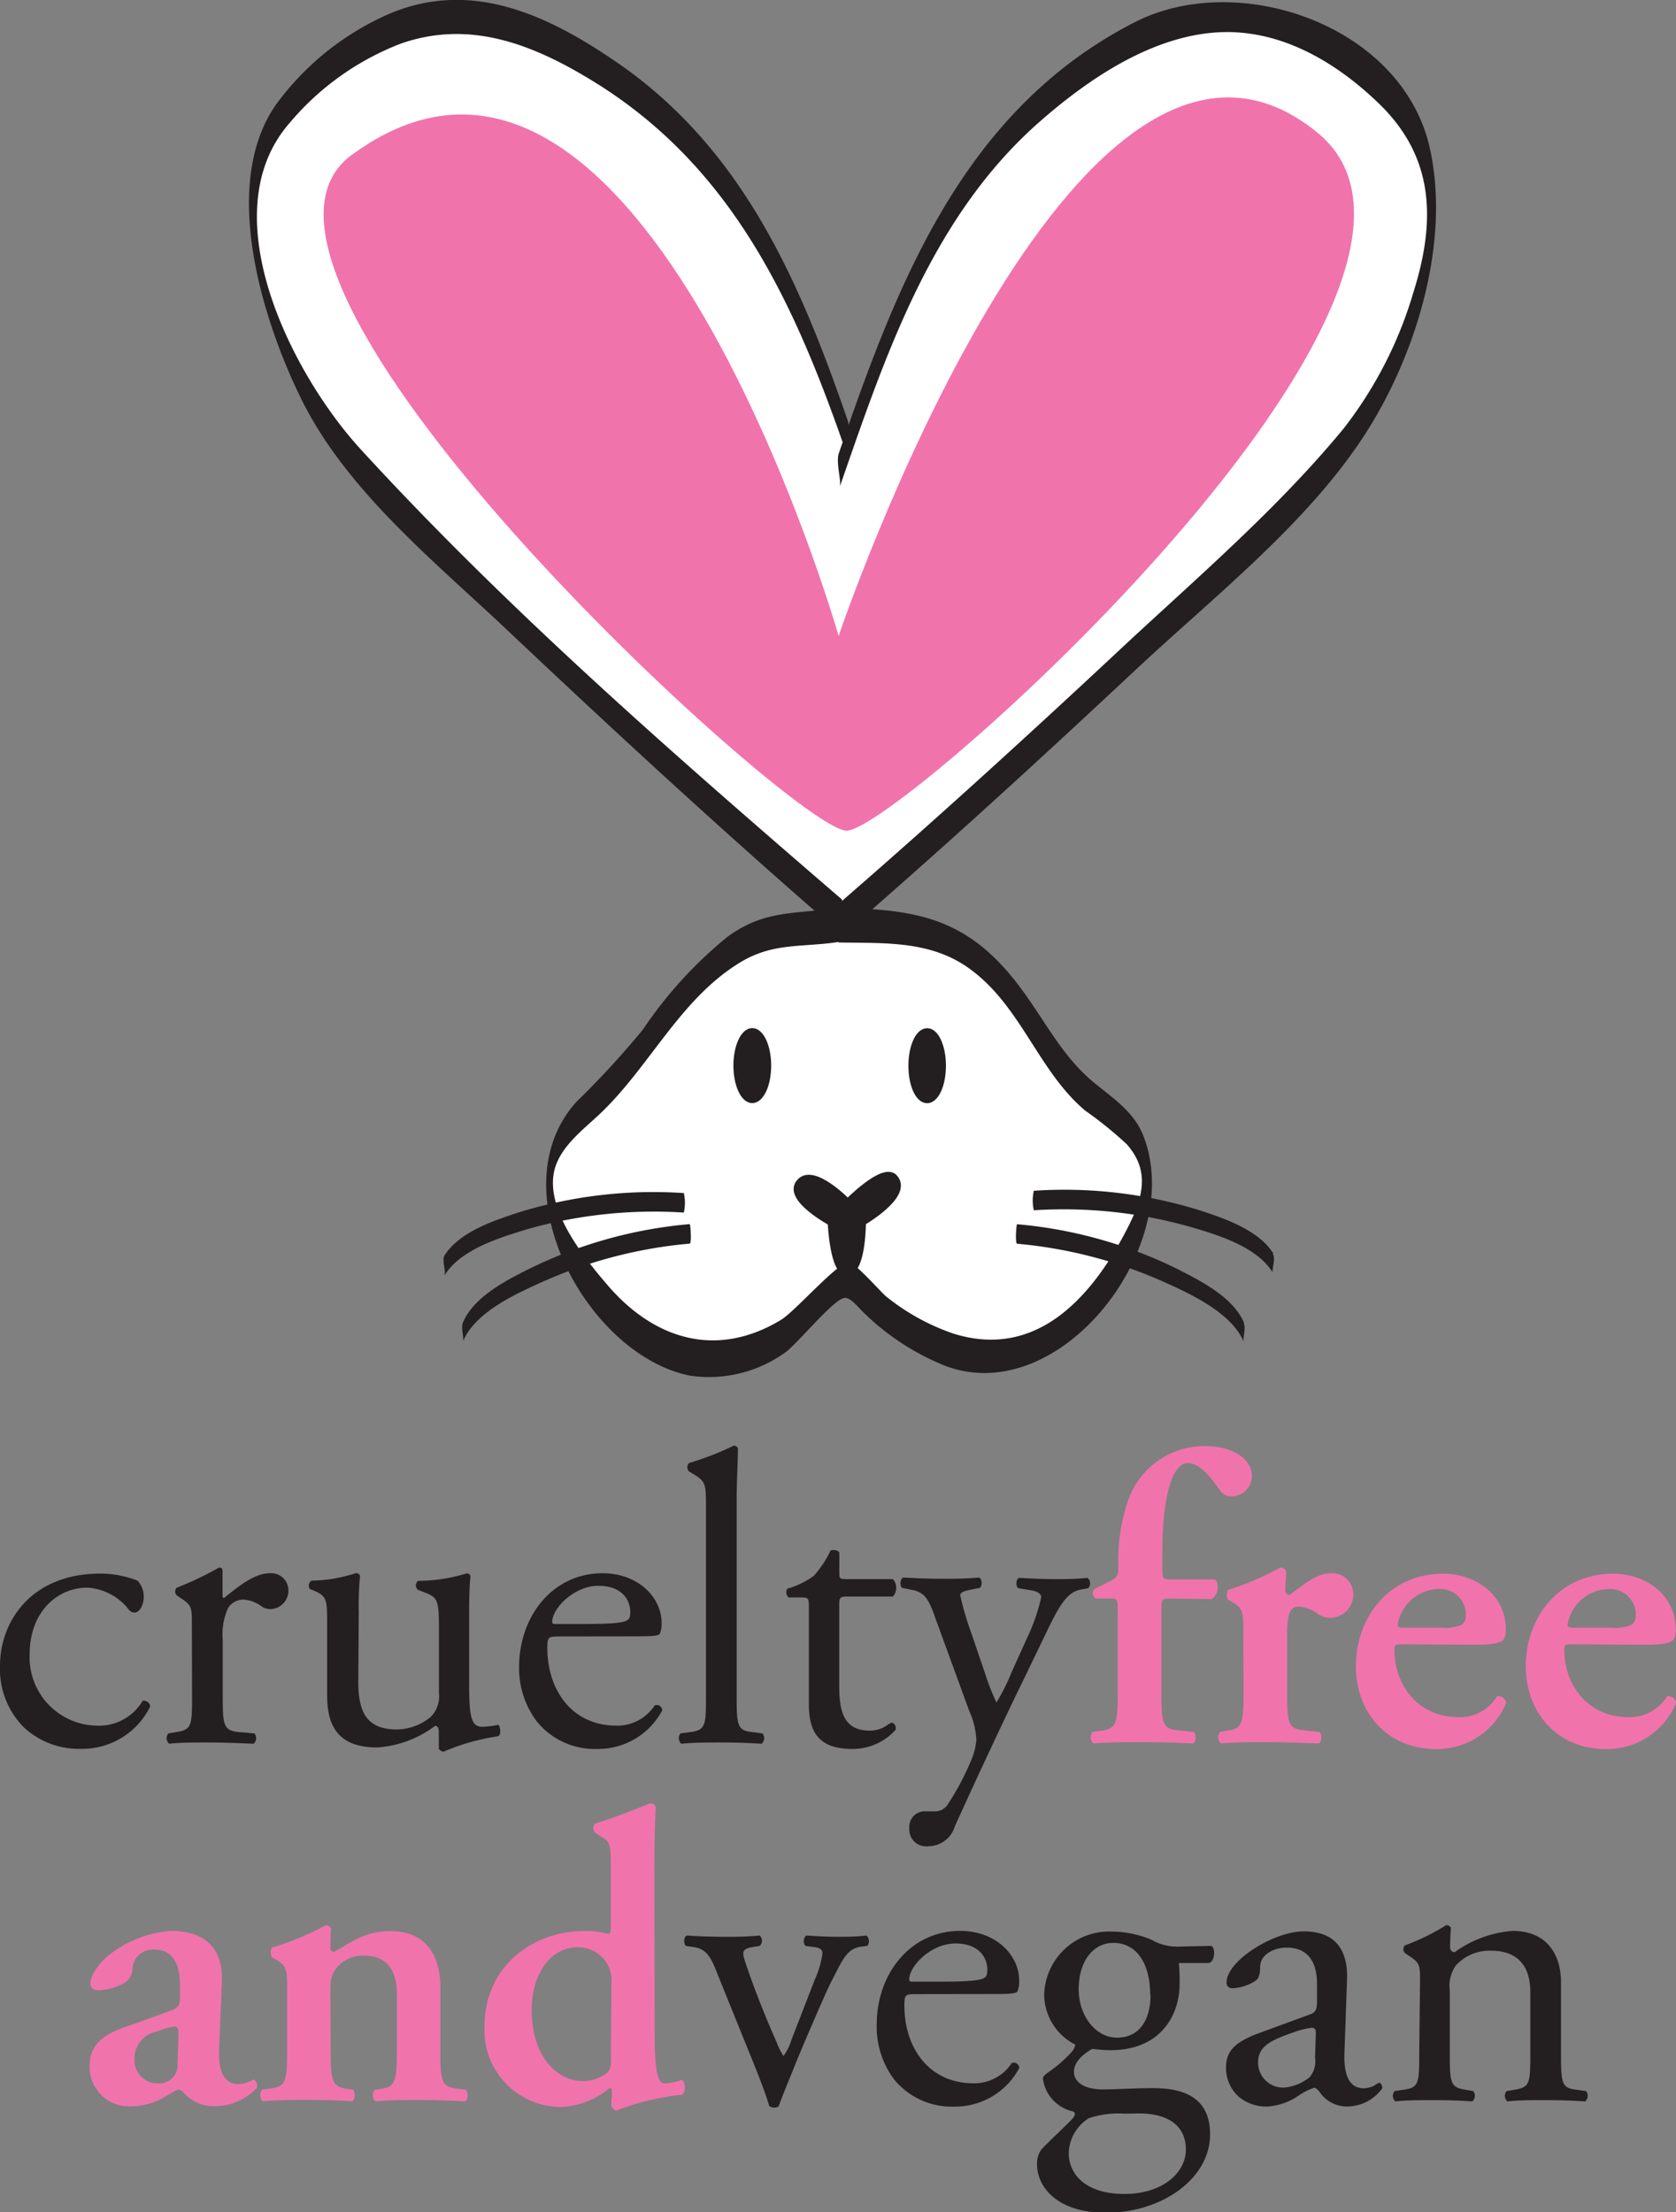
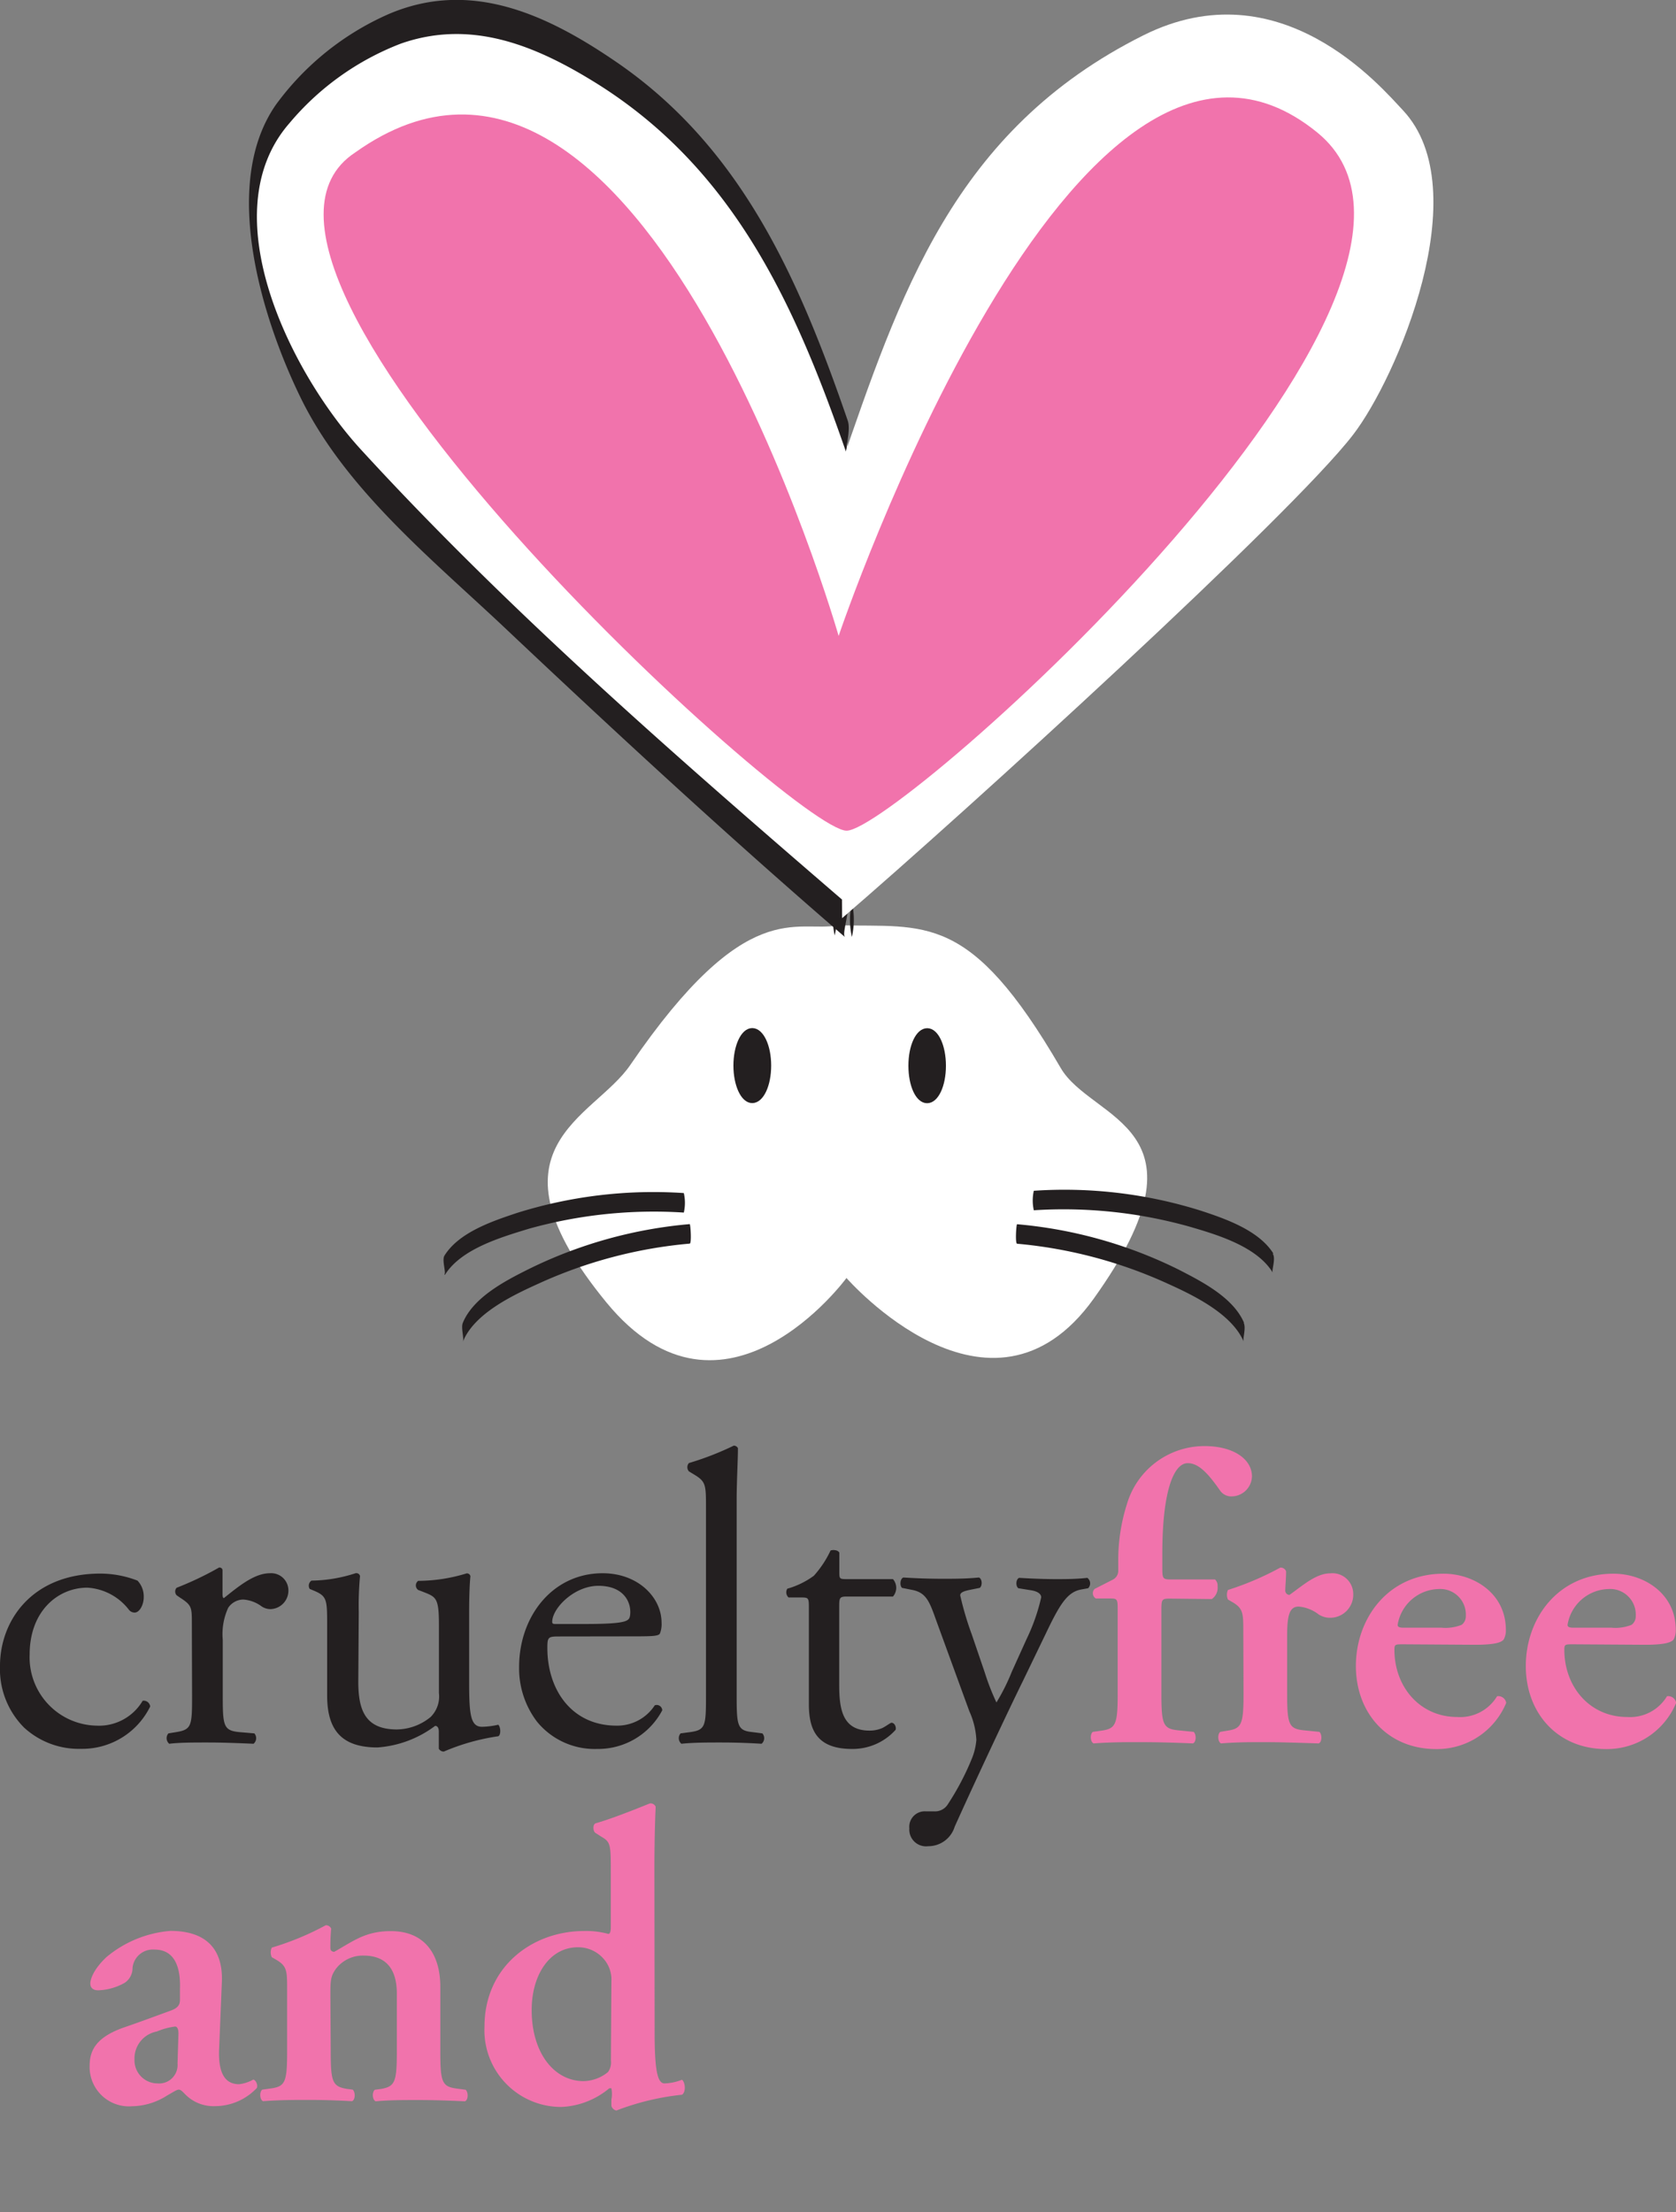
<svg xmlns="http://www.w3.org/2000/svg" viewBox="0 0 145.29 191.74">
  <rect x="0" y="0" width="145.29" height="191.74" fill="#808080" stroke="none" />
  <path d="M11.92 137a2 2 0 01.54 1.44c0 .65-.36 1.33-.79 1.33a.63.63 0 01-.5-.25 4.91 4.91 0 00-3.6-1.91c-2.52 0-5 2-5 5.8a5.92 5.92 0 005.8 6.16 4.39 4.39 0 004-2.16.57.57 0 01.65.5 6.56 6.56 0 01-6 3.67 7 7 0 01-4.93-1.84A7.17 7.17 0 010 144.39c0-3.89 2.74-8 8.71-8a9 9 0 013.21.61zM16.63 140.72c0-1.4 0-1.58-1-2.23l-.32-.22a.49.49 0 010-.65 27.94 27.94 0 003.69-1.76c.18 0 .29.11.29.25v2.09q0 .27.11.32c1.26-1 2.63-2.16 4-2.16a1.49 1.49 0 011.6 1.45 1.6 1.6 0 01-1.55 1.66 1.38 1.38 0 01-.79-.25 3 3 0 00-1.58-.58 1.6 1.6 0 00-1.3.72 5.47 5.47 0 00-.47 2.77V147c0 2.59.07 3 1.44 3.13l1.3.11a.63.63 0 01-.07.9c-1.69-.07-2.74-.11-4-.11s-2.38 0-3.31.11a.63.63 0 01-.07-.9l.68-.11c1.33-.22 1.37-.54 1.37-3.13zM31.06 145.76c0 2.48.61 4.14 3.35 4.14a4.71 4.71 0 002.92-1.08 2.51 2.51 0 00.72-2.09v-5.9c0-2.34-.25-2.41-1.33-2.84l-.47-.18a.49.49 0 010-.79 14.39 14.39 0 004.21-.65c.18 0 .29.11.32.25-.07.68-.11 1.8-.11 3.13v6c0 2.84.11 3.92 1.12 3.92a6.8 6.8 0 001.4-.18c.22.18.25.9 0 1a18.7 18.7 0 00-4.72 1.33.5.5 0 01-.43-.25v-1.48c0-.32-.11-.5-.32-.5a9.41 9.41 0 01-5 1.87c-3.17 0-4.36-1.58-4.36-4.5v-6c0-2.27 0-2.59-1.08-3.06l-.43-.18A.53.53 0 0127 137a12.74 12.74 0 003.85-.65c.22 0 .32.11.36.25a27.18 27.18 0 00-.11 3.13zM48.45 141.84c-.94 0-1 .07-1 1 0 3.64 2.12 6.73 6 6.73a3.88 3.88 0 003.31-1.76.48.48 0 01.65.43 6.29 6.29 0 01-5.65 3.35 6.45 6.45 0 01-5.22-2.38A7.64 7.64 0 0145 144.5c0-4.43 2.92-8.14 7.24-8.14 3.1 0 5.11 2.12 5.11 4.28a2.22 2.22 0 01-.14.94c-.11.22-.61.25-2.12.25zm2.23-1.08c2.66 0 3.46-.14 3.74-.36.11-.07.22-.22.22-.68 0-1-.68-2.27-2.77-2.27s-4 1.94-4 3.13c0 .07 0 .18.25.18zM63.86 147c0 2.59.07 3 1.37 3.13l.86.11a.63.63 0 01-.07.9c-1.19-.07-2.23-.11-3.49-.11s-2.38 0-3.46.11a.63.63 0 01-.07-.9l.83-.11c1.33-.18 1.37-.54 1.37-3.13v-16.25c0-2.12 0-2.34-1.12-3l-.36-.22a.55.55 0 010-.72 25.55 25.55 0 003.89-1.51.4.4 0 01.36.22c0 1.08-.11 2.88-.11 4.46zM73.4 138.38c-.61 0-.65.11-.65.86V146c0 2.09.25 4 2.63 4a2.75 2.75 0 001-.18c.32-.11.79-.5.9-.5.29 0 .43.4.36.61a5 5 0 01-3.78 1.66c-3.1 0-3.74-1.73-3.74-3.89v-8.24c0-1 0-1-.76-1h-1a.6.6 0 01-.11-.76 7.15 7.15 0 002.3-1.12 8.92 8.92 0 001.45-2.19c.18-.07.61-.07.76.18v1.62c0 .65 0 .68.65.68h4a1.15 1.15 0 010 1.51zM78.83 158.47a1.34 1.34 0 011.44-1.47H81a1.31 1.31 0 001.19-.65 22.93 22.93 0 002.09-4 5.45 5.45 0 00.36-1.55 6.85 6.85 0 00-.61-2.48l-2.81-7.7c-.61-1.69-.86-2.56-2.12-2.81l-.9-.18c-.22-.18-.18-.79.11-.9 1.15.07 2.23.11 3.42.11 1 0 2 0 3.13-.11.29.11.32.72.07.9l-.9.18c-.5.11-.79.22-.79.47a27.19 27.19 0 001 3.38l1.14 3.34a20.13 20.13 0 001 2.56 17.53 17.53 0 001.33-2.66l1.29-2.85a16.74 16.74 0 001.26-3.6c0-.25-.22-.5-.86-.61l-1.12-.18c-.25-.18-.22-.79.07-.9 1.15.07 2.23.11 3.17.11s1.73 0 2.74-.11a.6.6 0 01.07.9l-.61.11c-1.19.22-1.84 1.26-3.06 3.82l-2 4.14c-1.19 2.41-4.14 8.68-5.9 12.6a2.39 2.39 0 01-2.3 1.69 1.45 1.45 0 01-1.63-1.55z" fill="#231f20" />
  <path d="M101.44 138.56c-.76 0-.76.07-.76 1.12v7.09c0 2.66.14 3.06 1.4 3.2l1.4.14c.25.25.22.9-.07 1-1.62-.07-3-.11-4.72-.11-1.19 0-2.41 0-3.89.11-.29-.14-.32-.79-.07-1l.79-.11c1.22-.18 1.37-.58 1.37-3.24v-7.13c0-1 0-1.08-.65-1.08H95a.53.53 0 01-.11-.83l1.55-.79a.86.86 0 00.5-.79v-.65a16.08 16.08 0 01.76-5.15 7 7 0 016.73-5c2.48 0 4.1 1.12 4.1 2.63a1.78 1.78 0 01-1.76 1.73 1.18 1.18 0 01-1-.5c-1.15-1.66-1.94-2.38-2.81-2.38-1.22 0-2.2 2.45-2.2 7.85v1.08c0 1.08 0 1.15.79 1.15h3.78a.71.71 0 01.22.58 1.19 1.19 0 01-.5 1.12z" fill="#f173ac" />
  <path d="M107.78 141.48c0-1.62 0-2.05-.9-2.59l-.43-.25a1 1 0 010-.83 25.6 25.6 0 004.54-1.94.51.51 0 01.5.32c0 .68-.07 1.3-.07 1.62a.38.38 0 00.36.43c1.12-.79 2.3-1.87 3.53-1.87a1.8 1.8 0 012 1.76 2 2 0 01-2 2.09 1.81 1.81 0 01-1-.29 3.26 3.26 0 00-1.73-.68c-.83 0-1 .83-1 2.59v4.93c0 2.66.14 3.06 1.4 3.2l1.4.14c.25.25.22.9-.07 1-2.16-.07-3.38-.11-4.72-.11s-2.38 0-3.74.11c-.29-.14-.32-.79-.07-1l.65-.11c1.22-.18 1.37-.58 1.37-3.24zM121.64 142.52c-.68 0-.76 0-.76.47 0 3.24 2.23 5.83 5.44 5.83a3.73 3.73 0 003.46-1.8.69.69 0 01.79.58 6.49 6.49 0 01-6.08 4c-4.18 0-6.95-3.1-6.95-7.2s2.77-8 7.6-8c2.66 0 5.4 1.73 5.4 4.86a1.64 1.64 0 01-.18.83c-.22.32-1 .47-2.48.47zm3.31-1.44a3.78 3.78 0 001.76-.25.91.91 0 00.36-.76 2.22 2.22 0 00-2.38-2.34 3.69 3.69 0 00-3.53 3.1c0 .14.07.25.5.25zM136.37 142.52c-.68 0-.76 0-.76.47 0 3.24 2.23 5.83 5.44 5.83a3.73 3.73 0 003.46-1.8.69.69 0 01.79.58 6.49 6.49 0 01-6.08 4c-4.18 0-6.95-3.1-6.95-7.2s2.77-8 7.6-8c2.66 0 5.4 1.73 5.4 4.86a1.64 1.64 0 01-.18.83c-.22.32-1 .47-2.48.47zm3.31-1.44a3.78 3.78 0 001.76-.25.91.91 0 00.36-.76 2.22 2.22 0 00-2.38-2.34 3.69 3.69 0 00-3.53 3.1c0 .14.07.25.5.25zM19 177.48c-.11 2.09.43 3.17 1.73 3.17a3.32 3.32 0 001.22-.4c.18 0 .43.4.32.72a5 5 0 01-3.6 1.58 3.44 3.44 0 01-2.59-1c-.25-.25-.4-.43-.58-.43s-.43.18-1 .5a5.81 5.81 0 01-3.06.94 3.41 3.41 0 01-3.67-3.49c0-1.3.5-2.48 3-3.35 1.26-.43 2.63-.94 4-1.44.72-.25.83-.58.83-.94v-.94c.07-1.84-.43-3.42-2.2-3.42a1.77 1.77 0 00-1.91 1.58 1.54 1.54 0 01-.68 1.3 5 5 0 01-2.3.65c-.47 0-.68-.25-.68-.58s.22-1.19 1.4-2.3a9.88 9.88 0 015.54-2.27c2.84 0 4.61 1.33 4.46 4.5zm-3.53-1.22c0-.4-.11-.61-.29-.61a5.87 5.87 0 00-1.58.43 2.37 2.37 0 00-1.94 2.41 2 2 0 002 2.09 1.6 1.6 0 001.73-1.73zM28.67 177.77c0 2.66.14 3.06 1.37 3.28l.54.07c.25.25.22.9-.07 1-1.26-.07-2.48-.11-3.82-.11-1.15 0-2.38 0-3.89.11-.29-.14-.32-.79-.07-1l.79-.11c1.22-.18 1.37-.58 1.37-3.24v-5.29c0-1.62 0-2.05-.9-2.59l-.43-.25a1 1 0 010-.83 24.42 24.42 0 004.68-1.94.5.5 0 01.47.29 16.27 16.27 0 00-.07 1.66c0 .25.11.32.32.36 1.69-.94 2.7-1.8 4.93-1.8 2.92 0 4.28 2 4.28 4.82v5.58c0 2.66.14 3.06 1.37 3.24l.83.11c.25.25.22.9-.07 1-1.51-.07-2.74-.11-4.07-.11s-2.41 0-3.67.11c-.29-.14-.32-.79-.07-1l.54-.07c1.22-.22 1.37-.61 1.37-3.28v-5c0-1.84-.72-3.28-2.88-3.28a2.94 2.94 0 00-2.38 1.12c-.47.65-.5 1-.5 2.3zM56.75 176.19c0 3.28.25 4.39.86 4.39a4.4 4.4 0 001.51-.32c.29.22.36 1.08 0 1.3a22.34 22.34 0 00-5.69 1.37.59.59 0 01-.43-.4V182a2.64 2.64 0 000-1h-.18a6.93 6.93 0 01-4.14 1.62 6.65 6.65 0 01-6.68-6.97c0-5.18 4.14-8.28 8.64-8.28a7.26 7.26 0 012.09.25c.14 0 .22-.18.22-.58v-4.72c0-2.41 0-2.66-.83-3.13l-.5-.32c-.22-.14-.25-.72 0-.83 1.4-.4 3.28-1.15 4.72-1.73a.48.48 0 01.5.29c-.07 1.44-.11 3.67-.11 5.22zM53 171.76a2.71 2.71 0 00-.5-1.76 2.91 2.91 0 00-2.41-1.22c-2.45 0-4 2.41-4 5.44 0 3.71 1.94 6.16 4.5 6.16a3.42 3.42 0 002.12-.79 1.42 1.42 0 00.25-1z" fill="#f173ac" />
-   <path d="M62.33 171.43c-.54-1.33-.86-2.48-2.16-2.66l-.72-.11c-.22-.29-.18-.79.11-.9.9.07 2.16.11 3.38.11 1 0 1.69 0 2.92-.11a.63.63 0 010 .9l-.43.07c-1.12.18-1.15.36-.79 1.44.83 2.48 1.87 5 2.7 6.88a5.92 5.92 0 00.58 1.15 4.39 4.39 0 00.68-1.37c.47-1.22 1.69-4.36 2.05-5.29a8.11 8.11 0 00.65-2.23c0-.32-.22-.47-.65-.54l-.83-.11a.66.66 0 01.07-.9q1.67.11 2.7.11c.9 0 1.51 0 2.52-.11a.66.66 0 01.07.9l-.54.07c-1.26.18-1.58 1.12-2.63 3.13-.5 1-2.74 6.19-3.31 7.67-.36.9-.72 1.73-1.19 3a.42.42 0 01-.36.14.66.66 0 01-.47-.14c-.29-1-.83-2.41-1.37-3.74zM79.4 172.84c-.94 0-1 .07-1 1 0 3.64 2.12 6.73 6 6.73a3.88 3.88 0 003.31-1.76.48.48 0 01.65.43 6.29 6.29 0 01-5.65 3.35 6.45 6.45 0 01-5.22-2.38A7.64 7.64 0 0176 175.5c0-4.43 2.92-8.14 7.24-8.14 3.1 0 5.11 2.12 5.11 4.28a2.22 2.22 0 01-.14.94c-.11.22-.61.25-2.12.25zm2.23-1.08c2.66 0 3.46-.14 3.74-.36.11-.07.22-.22.22-.68 0-1-.68-2.27-2.77-2.27s-4 1.94-4 3.13c0 .07 0 .18.25.18zM105 168.66c.4.18.32 1.4-.22 1.48h-2.59a15.59 15.59 0 01.07 1.84c0 2.48-1.48 5.72-6 5.72-.65 0-1.15-.07-1.58-.11-.43.25-1.58.94-1.58 2 0 .83.83 1.51 2.52 1.51 1.22 0 2.7-.11 4.28-.11 2 0 5 .36 5 4 0 3.92-4.28 6.8-9 6.8-4.43 0-6-2.38-6-4.18a2 2 0 01.4-1.33c.61-.65 1.62-1.58 2.45-2.41.32-.32.61-.65.29-.86a3.34 3.34 0 01-2.63-2.84c0-.18.14-.32.54-.61a11.19 11.19 0 001.91-1.66 1.41 1.41 0 00.36-.68 4.89 4.89 0 01-2.7-4.36 5.63 5.63 0 015.87-5.44 9 9 0 013.46.72 4.31 4.31 0 002.2.58zm-7.52 14.54a8 8 0 00-3.1.4 3.69 3.69 0 00-1.73 3c0 1.94 1.55 3.56 4.82 3.56s5.33-1.8 5.33-3.85-1.51-3.13-4.1-3.13zm2.23-10.3c0-2.45-1-4.5-3.2-4.5-1.73 0-3 1.58-3 4s1.55 4.21 3.28 4.21c1.94.04 2.95-1.5 2.95-3.7zM113.56 174.6c.54-.18.58-.5.61-1v-1.66c0-1.33-.4-3.13-2.63-3.13-1 0-2.23.5-2.3 1.62 0 .58-.07 1-.36 1.22a3.88 3.88 0 01-2.05.68.46.46 0 01-.5-.5c0-1.87 4.07-4.43 6.7-4.43s3.85 1.51 3.74 4.21l-.22 6.26c-.07 1.66.25 3.13 1.66 3.13a2.07 2.07 0 00.9-.22c.18-.11.36-.25.47-.25s.25.22.25.47a3.78 3.78 0 01-3 1.58 2.87 2.87 0 01-2.34-1.12c-.14-.22-.36-.5-.58-.5a5.53 5.53 0 00-1.4.72 5.33 5.33 0 01-2.59.9 3.73 3.73 0 01-2.52-.83 3.37 3.37 0 01-1.12-2.52c0-1.4.68-2.23 3-3.06zm-2.23 6.34a4.07 4.07 0 002.2-.9 2.12 2.12 0 00.47-1.69l.07-2.12c0-.4-.14-.47-.36-.47a6.77 6.77 0 00-1.48.36c-2.12.72-3.17 1.26-3.17 2.66a2.17 2.17 0 002.27 2.16zM123.1 171.72c0-1.4 0-1.58-1-2.23l-.32-.22a.49.49 0 010-.65 19.66 19.66 0 003.6-1.76.42.42 0 01.4.25c-.07.83-.07 1.37-.07 1.69a.38.38 0 00.4.4 9.87 9.87 0 015-1.84c3 0 4.21 2.05 4.21 4.46V178c0 2.59.07 3 1.37 3.13l.79.11a.63.63 0 01-.07.9c-1.08-.07-2.12-.11-3.38-.11s-2.38 0-3.35.11a.63.63 0 01-.07-.9l.68-.11c1.33-.22 1.37-.54 1.37-3.13v-5.36c0-2.05-.94-3.56-3.38-3.56a3.93 3.93 0 00-3.06 1.26 3 3 0 00-.54 2.16v5.5c0 2.59.07 2.92 1.37 3.13l.65.11a.63.63 0 01-.07.9c-1-.07-2-.11-3.28-.11s-2.38 0-3.38.11a.63.63 0 01-.07-.9l.76-.11c1.33-.18 1.37-.54 1.37-3.13z" fill="#231f20" />
  <g>
    <path d="M72.65 80.2c-3.6.69-7.91-2.67-18 12.09-3.17 4.68-13.15 7.1-2.08 20.6 10.17 12.39 20.81-2.12 20.81-2.12s12.47 14.32 21.44 1.78c10.73-15-.2-15.35-2.88-20C84.06 79 80.27 80.38 72.65 80.2" fill="#fff" />
-     <path d="M72.65 78.69c-3.68.56-6.39.13-9.64 2.55a36.92 36.92 0 00-7.28 8A76.61 76.61 0 0150 95.47c-6.91 7.56.86 22 9.84 23.77a11.34 11.34 0 008.21-2c1-.67 4.19-4.64 5.16-4.74.57-.06 1.23.89 1.88 1.48a21.44 21.44 0 007 4.46c10 3.58 20.77-10.63 17-20.06-.77-1.93-2.47-3.1-4-4.34-3-2.37-4.4-5.46-6.69-8.51-4.42-5.88-8.76-6.72-15.7-6.84a6.84 6.84 0 000 3c4 .07 8-.18 11.37 2.29 4.45 3.22 5.92 8.84 10 12.28a33.7 33.7 0 013.58 2.89c2.2 2.44 1.33 4.93-.06 7.59-3.09 5.9-7.88 11.1-15 8.83a19.15 19.15 0 01-5.71-3.15c-.53-.41-2.66-2.92-3.29-3-.93-.08-4.67 4.27-5.92 5-5.57 3.35-11 1.68-15.06-3.1-2.07-2.42-5.67-6.85-4.42-10.32.63-1.76 2.36-3.1 3.68-4.33 4.41-4.11 7-10 12.24-13.22 2.89-1.78 5.42-1.32 8.55-1.8.36-.05.08-3 0-3z" fill="#231f20" />
-     <path d="M69.35 102.51c1.13-1.37 4.14 1.76 4.14 1.76s3.09-3.16 4-2.17c1.34 1.45-2.76 3.81-2.76 3.81s0 4.08-1.23 4.28-1.41-4.26-1.41-4.26-3.89-2.09-2.74-3.42z" fill="#231f20" stroke="#231f20" stroke-linecap="round" stroke-width=".679" />
    <path d="M40.14 116.26c1-2.43 4.33-4 6.54-5a39.88 39.88 0 0113.11-3.47c.18 0 .07-1.69 0-1.69a39.17 39.17 0 00-14 3.92c-2 1-4.76 2.43-5.67 4.64-.18.44.14 1.39 0 1.63zM107.85 114.67c-.93-2.21-3.68-3.6-5.68-4.63a39.12 39.12 0 00-14-3.93c-.07 0-.18 1.67 0 1.69a40 40 0 0113.1 3.48c2.21 1 5.52 2.6 6.54 5-.1-.24.23-1.18 0-1.63zM38.57 110.5c1.4-2.26 4.9-3.27 7.28-4a40.29 40.29 0 0113.43-1.4 3.83 3.83 0 000-1.69 39.48 39.48 0 00-14.49 1.73c-2.12.71-5 1.67-6.26 3.69-.24.38.15 1.45 0 1.63zM110.38 108.64c-1.26-2-4.14-3-6.27-3.7a39.41 39.41 0 00-14.49-1.73 3.83 3.83 0 000 1.69 40.41 40.41 0 0113.43 1.4c2.37.69 5.89 1.71 7.28 4-.11-.18.29-1.24 0-1.63z" fill="#231f20" />
    <path d="M66.6 92.36c0 1.69-.63 3-1.39 3s-1.38-1.35-1.38-3 .62-3 1.38-3 1.39 1.32 1.39 3zM81.75 92.37c0 1.69-.62 3-1.38 3s-1.37-1.31-1.37-3 .62-3 1.38-3 1.37 1.34 1.37 3z" fill="#231f20" stroke="#231f20" stroke-width=".503" />
    <path d="M73.26 79.71C62.51 70.46 34.36 44.82 29 37.82 25.21 33 18.15 16.62 24.64 9.7c1.89-2 10.63-12.43 22.49-6.49 16.45 8.2 21.13 19.56 26.32 34.7" fill="#fff" />
    <path d="M73.26 78.2C58.86 65.79 44.2 53.05 31.32 39c-6.09-6.62-13.05-20.49-6.24-28.31a23.67 23.67 0 019.67-6.91c6.19-2.17 11.83.23 17.1 3.53C63.73 14.8 69 26.6 73.41 39.37c-.17-.48.37-2.08.08-2.91-4.23-12.29-9.25-23.86-20.42-31.33-5.92-4-12.42-6.9-19.4-3.9a24.11 24.11 0 00-9.74 7.83c-4.9 7-1.11 18.82 2.18 25.51 3.94 8 11.59 14.1 17.95 20.13 9.54 9 19.24 17.95 29.2 26.53-.35-.3.6-2.5 0-3z" fill="#231f20" />
    <g>
      <path d="M73.85 81.21a6.84 6.84 0 000-3 6.84 6.84 0 000 3z" fill="#231f20" />
    </g>
    <g>
      <path d="M73 79.58c10.75-9.25 38.9-34.89 44.29-41.89 3.76-4.87 10.82-21.21 4.33-28.13-1.89-2-10.63-12.42-22.5-6.5C82.63 11.3 78 25.59 72.76 40.73" fill="#fff" />
-       <path d="M73 81.09C81.65 73.6 90.13 65.84 98.51 58c6.61-6.19 14.64-12.47 19.66-20.11 4.51-6.86 7.63-16.82 5.77-25.09-2.42-10.66-16.62-15.46-25.58-10.87-14.82 7.59-20.55 22.5-25.64 37.35-.28.82.24 2.44.08 2.91 4-11.52 8-23.56 17.51-31.8 4.59-4 10.7-8 17-7.58 4.71.32 8.88 2.94 12.2 6.14 4.81 4.63 5 10.11 3 16.44a35.39 35.39 0 01-6.08 11.81C110.82 44 104 49.88 97.57 55.85 89.5 63.4 81.32 70.86 73 78.08c-.6.52.34 2.72 0 3z" fill="#231f20" />
      <g>
        <path d="M72.36 81.08a6.84 6.84 0 000-3 6.84 6.84 0 000 3z" fill="#231f20" />
      </g>
    </g>
    <path d="M30.8 13.21C15.51 23.2 68.85 72 73.39 72s57.28-47.07 40.81-60.51c-21-17.14-41.5 43.63-41.5 43.63S55.65-4.5 30.8 13.21z" fill="#f173ac" />
  </g>
</svg>